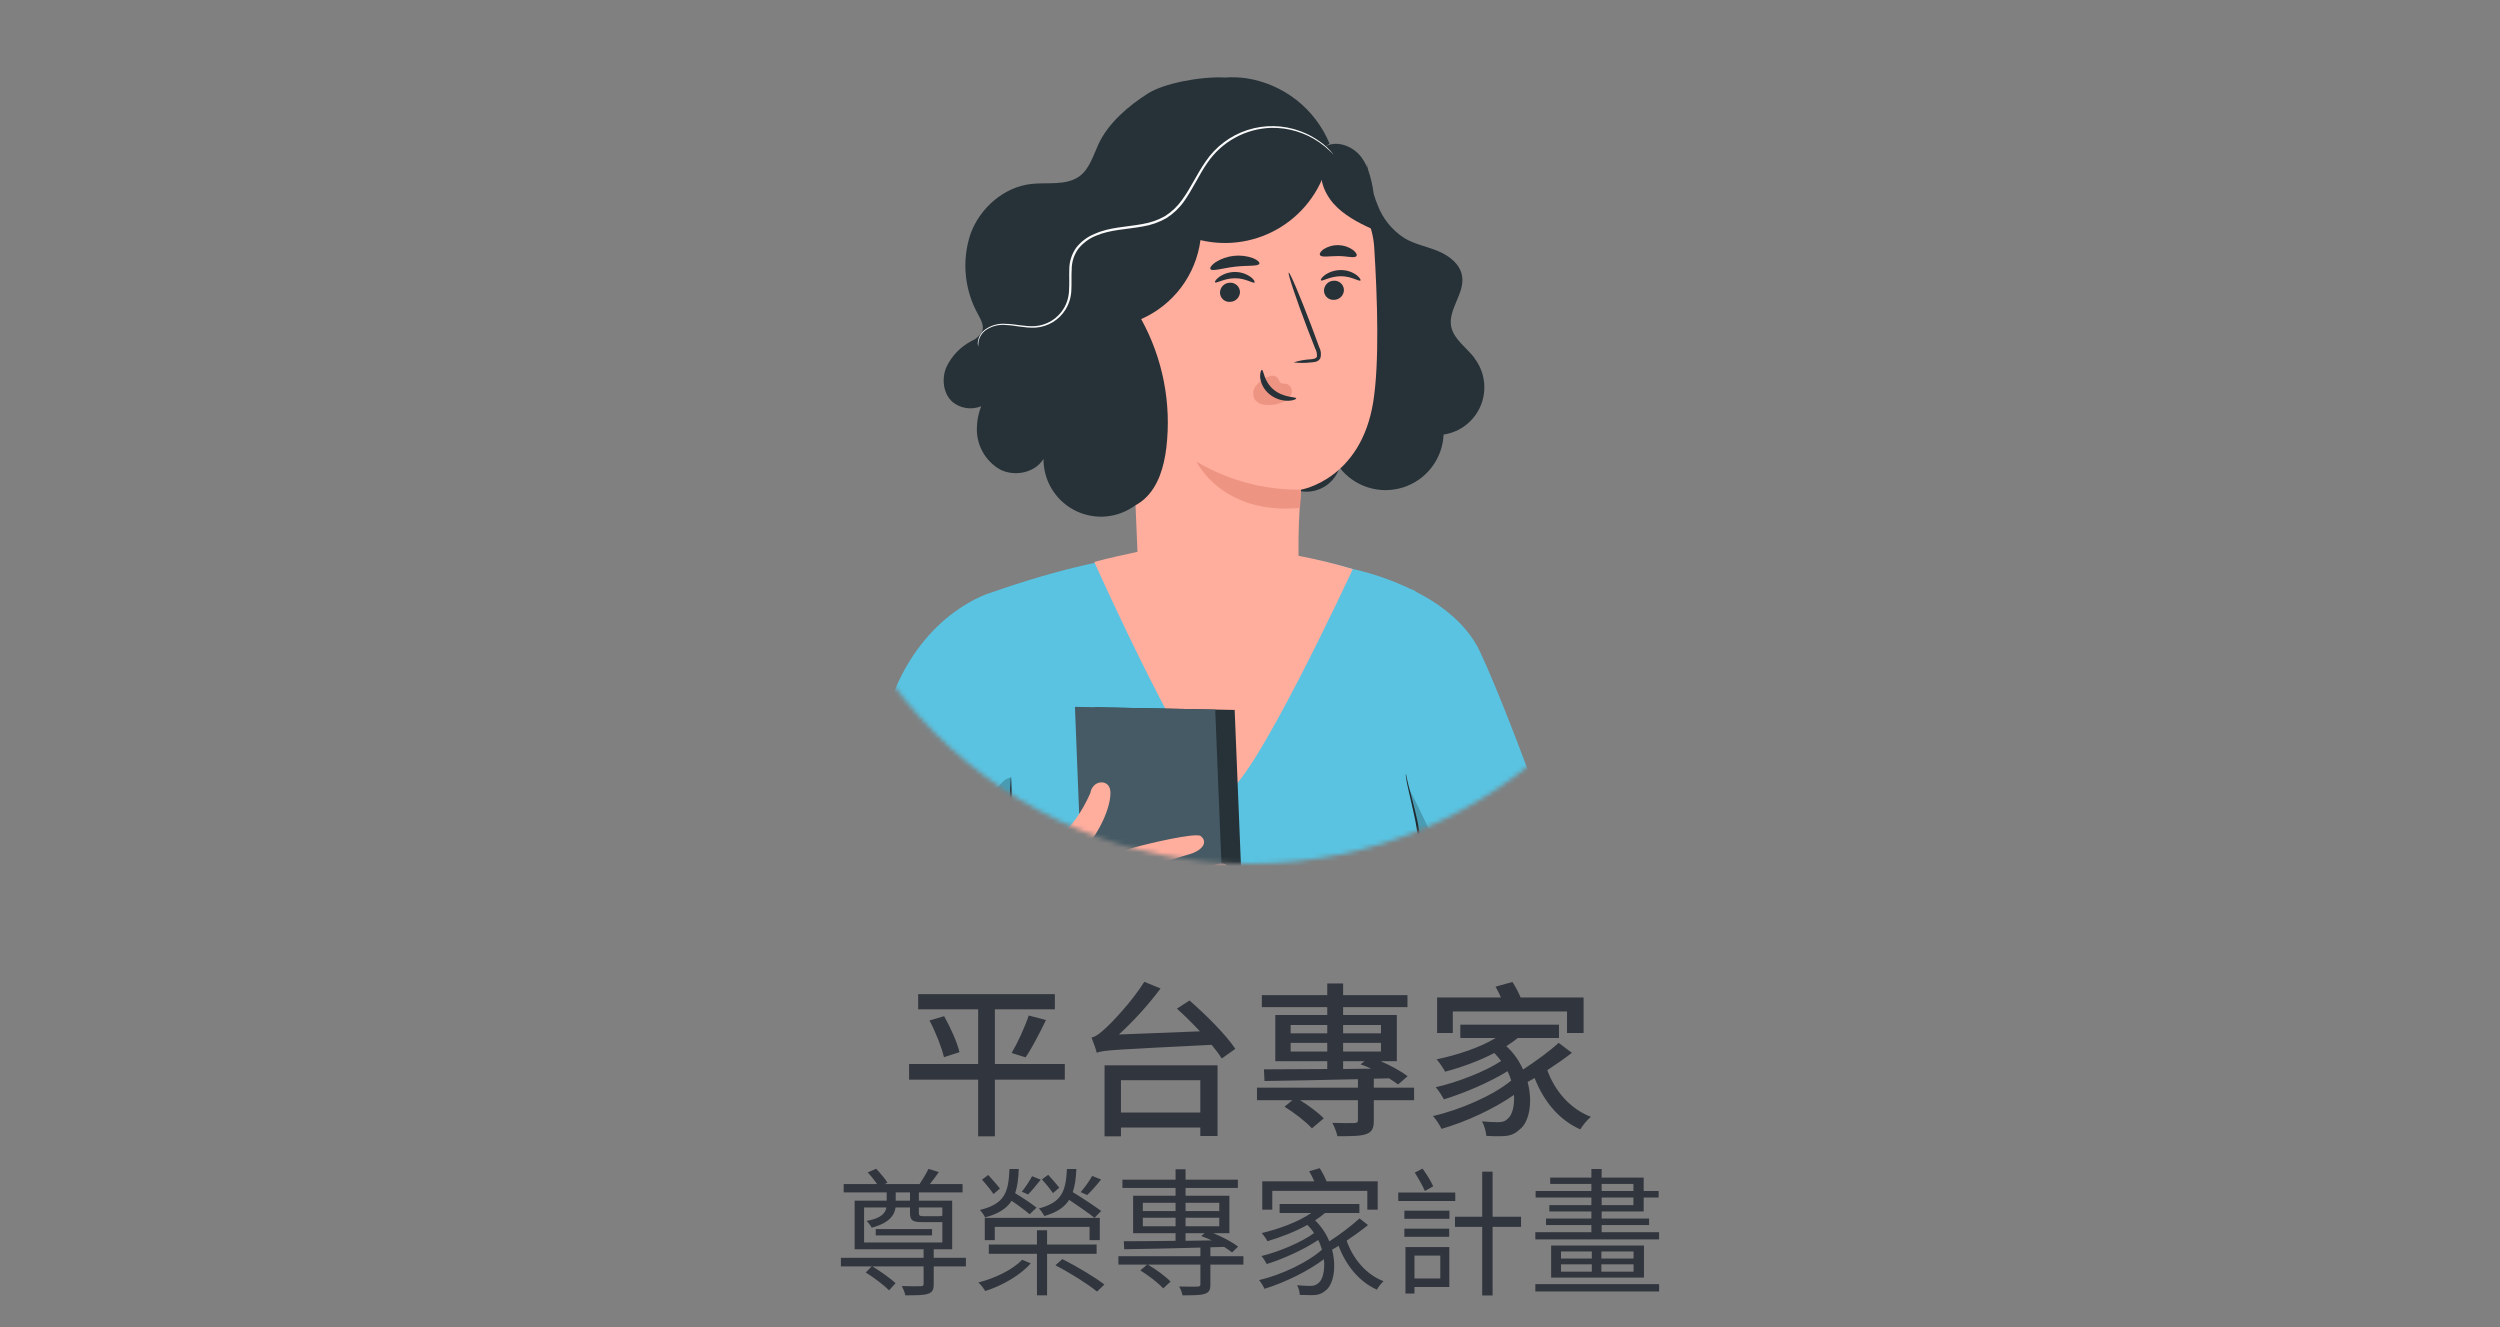
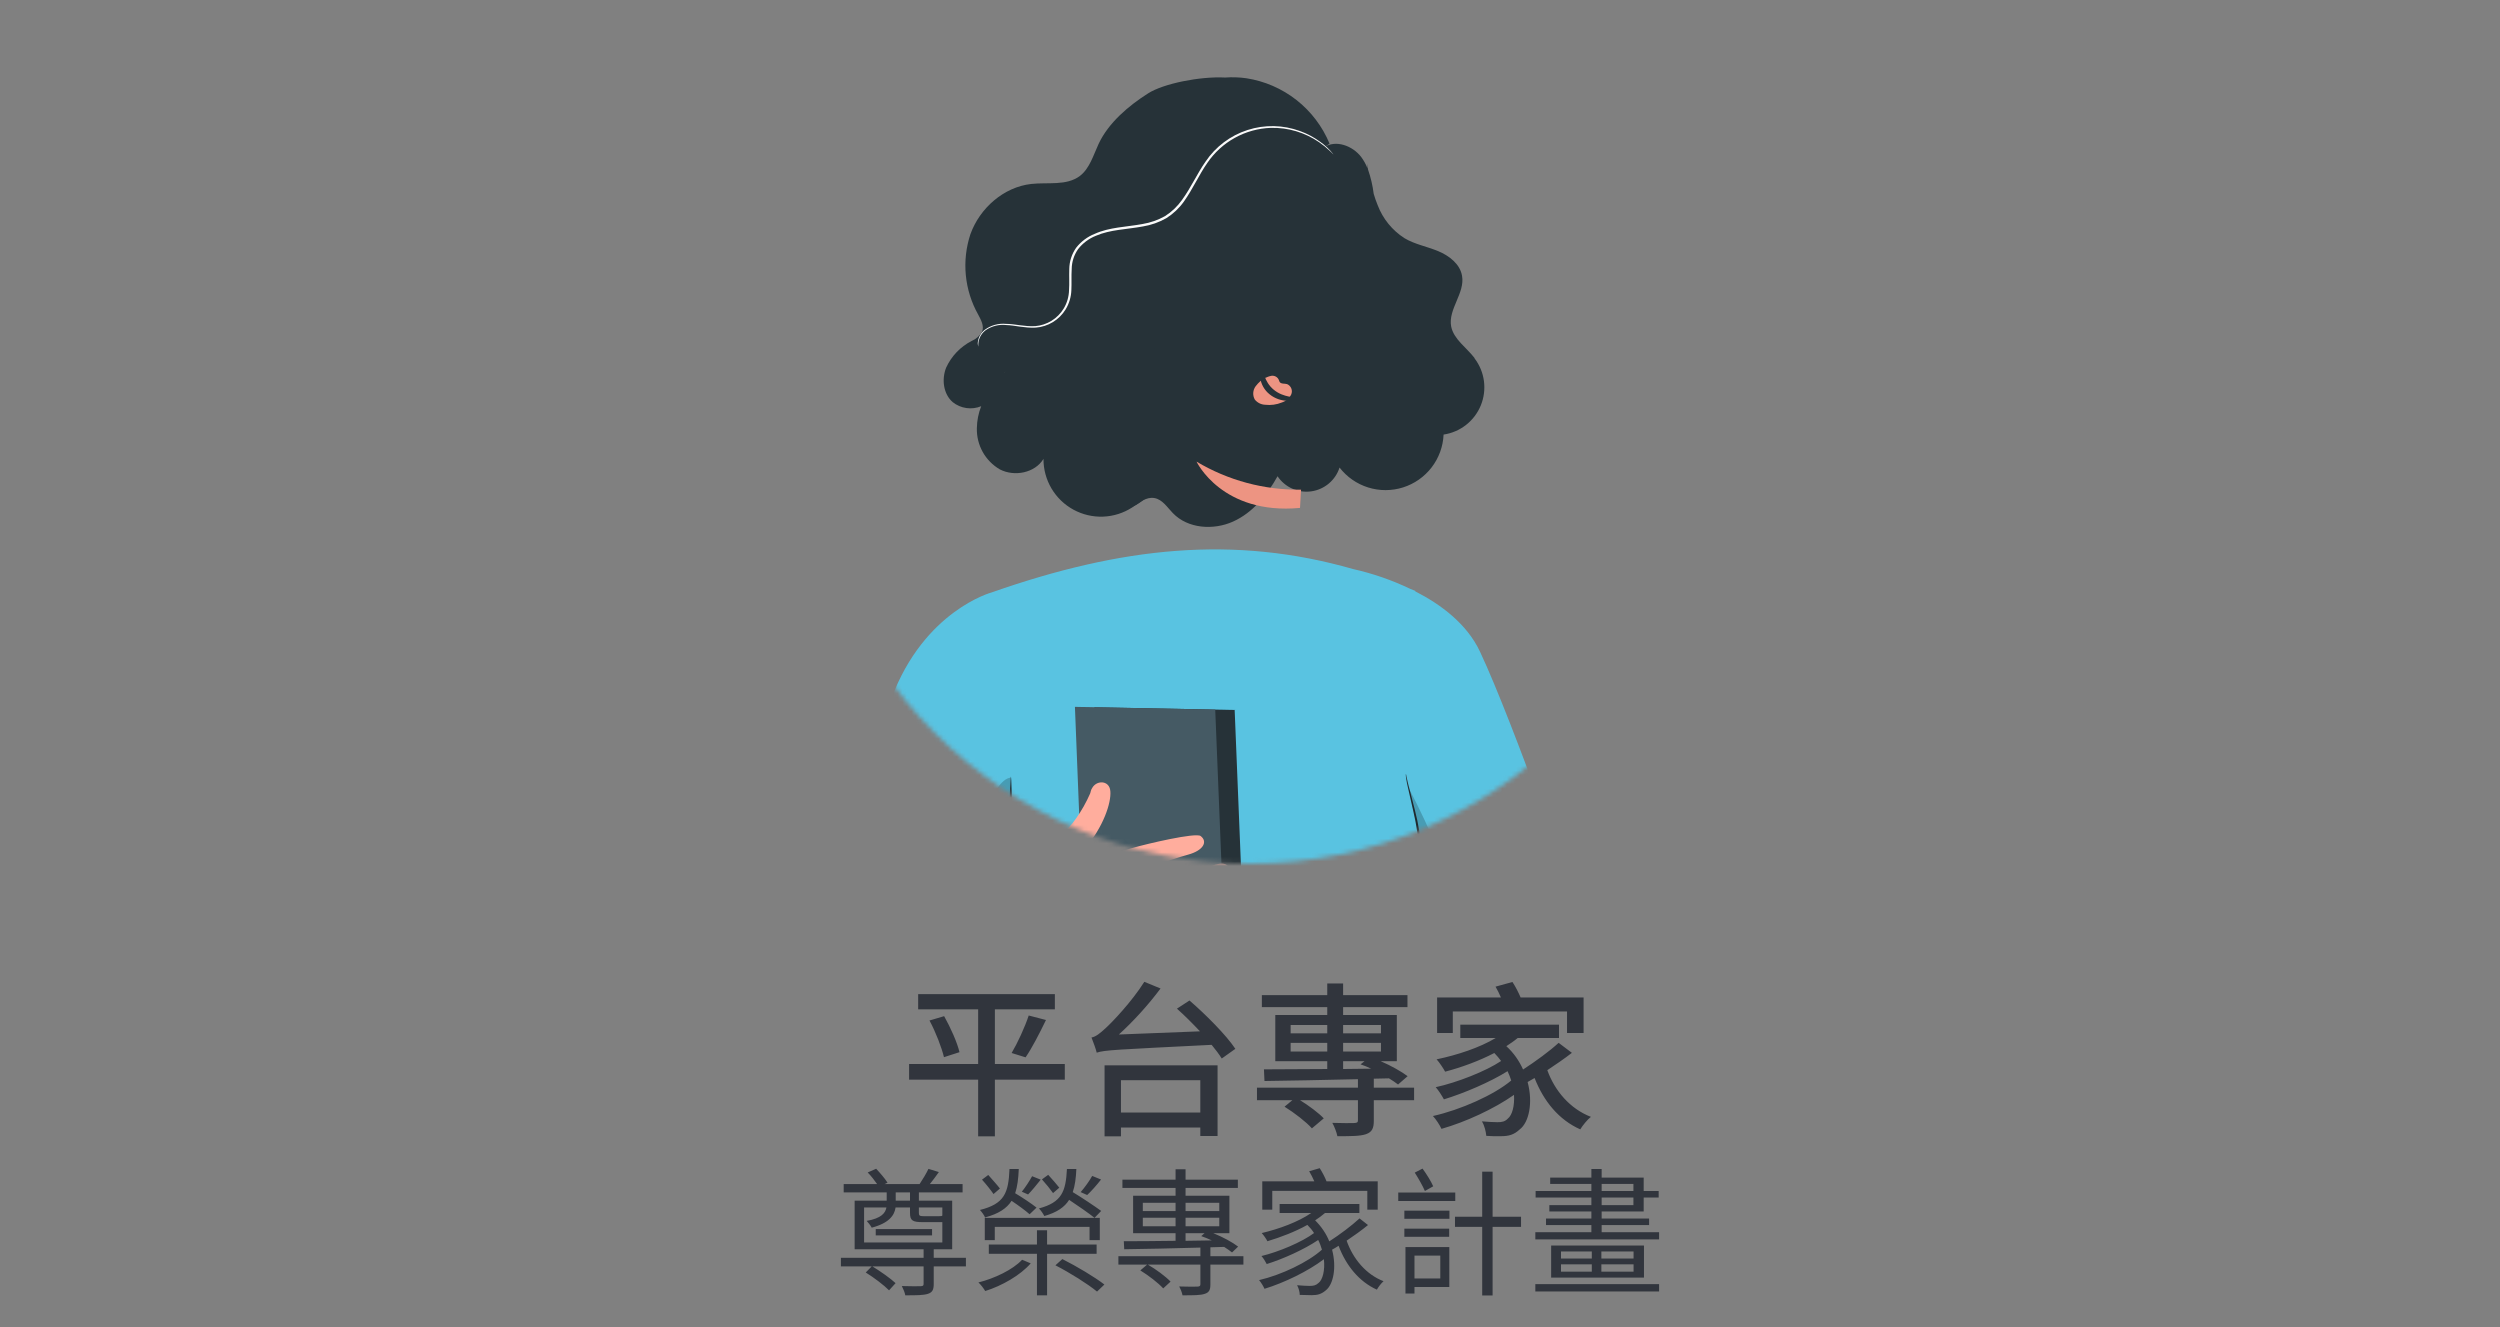
<svg xmlns="http://www.w3.org/2000/svg" width="550" height="292" viewBox="0 0 550 292" fill="none">
  <rect x="0" y="0" width="550" height="292" fill="#808080" stroke="none" />
  <g clip-path="url(#clip0_152_79)">
    <mask id="mask0_152_79" style="mask-type:luminance" maskUnits="userSpaceOnUse" x="177" y="-6" width="196" height="196">
      <path d="M373 92C373 37.876 329.124 -6 275 -6C220.876 -6 177 37.876 177 92C177 146.124 220.876 190 275 190C329.124 190 373 146.124 373 92Z" fill="white" />
    </mask>
    <g mask="url(#mask0_152_79)">
      <path d="M395.417 159.197C399.755 152.797 403.699 146.138 407.226 139.257C411.471 131.158 410.752 130.747 409.734 130.387C407 129.41 401.728 144.335 401.029 140.429C400.33 136.523 409.56 122.956 406.661 122.092C402.879 120.921 397.647 136.657 397.113 137.952C396.578 139.247 394.697 138.455 395.252 137.314C396.044 135.68 403.917 118.217 400.206 117.035C398.151 116.388 397.411 120.232 397.411 120.232C397.411 120.232 391.244 137.14 389.507 136.523C387.77 135.906 391.048 125.844 392.395 122.534C393.741 119.225 392.734 117.262 390.812 117.837C389.496 118.228 385.128 128.259 383.874 131.559C382.62 134.858 379.331 143.995 377.337 138.085C377.337 137.993 377.265 137.911 377.224 137.818C375.425 131.939 372.085 128.013 370.348 127.54C368.611 127.067 367.347 128.979 368.066 130.623C368.159 130.91 368.313 131.174 368.518 131.394C368.611 131.497 368.703 131.651 368.796 131.764C369.827 133.599 370.667 135.535 371.304 137.541C371.913 139.327 372.215 141.204 372.198 143.091C372.198 145.28 373.226 151.653 373.144 153.225" fill="#FFAD9D" />
      <path d="M372.116 150.892L347.253 200.228C347.253 200.228 333.192 159.556 325.607 143.378C322.718 137.211 316.921 132.936 311.361 130.099V129.986L310.199 129.523C306.209 127.616 302.016 126.165 297.701 125.196C271.471 117.683 246.762 120.304 218.157 130.335C218.157 130.335 203.305 134.323 196.1 153.698C189.625 171.171 182.358 197.894 181.114 202.622C172.203 232.615 184.928 249.317 202.637 247.261C209.935 246.11 216.143 240.066 218.887 237.723L228.251 228.925L228.456 235.739L217.941 277.829L325.596 277.603L306.17 227.763L310.487 204.915L317.877 222.47C320.199 227.99 324.081 232.713 329.047 236.058C334.014 239.404 339.849 241.228 345.837 241.305C351.825 241.383 357.705 239.711 362.756 236.495C367.808 233.278 371.811 228.658 374.274 223.2L399.446 159.824L372.116 150.892Z" fill="#59C3E1" />
      <path d="M306.52 226.159C306.512 225.966 306.529 225.772 306.571 225.583C306.653 225.152 306.736 224.617 306.849 223.959L307.969 217.977C308.915 212.931 310.21 205.962 311.237 198.202C311.498 196.263 311.731 194.375 311.936 192.539C312.19 190.793 312.29 189.029 312.234 187.266C312.044 184.277 311.601 181.31 310.909 178.396C310.354 175.888 309.881 173.873 309.562 172.465C309.418 171.756 309.336 171.201 309.295 170.831C309.27 170.636 309.27 170.44 309.295 170.245C309.36 170.427 309.402 170.617 309.418 170.81C309.49 171.18 309.613 171.725 309.788 172.424C310.127 173.812 310.693 175.806 311.299 178.314C312.052 181.241 312.537 184.23 312.748 187.245C312.81 189.031 312.721 190.819 312.481 192.59C312.286 194.43 312.049 196.331 311.792 198.274C310.765 206.055 309.398 213.023 308.36 218.049C307.825 220.506 307.393 222.52 307.075 224.001C306.921 224.648 306.797 225.183 306.705 225.614C306.661 225.802 306.599 225.984 306.52 226.159Z" fill="#263238" />
      <g opacity="0.2">
        <path d="M309.84 173.228C314.886 182.899 319.275 192.52 319.676 203.425C319.984 211.905 316.592 218.976 320.097 226.705C319.923 226.839 316.932 220.179 315.606 217.054C312.882 210.62 310.467 204.874 310.467 204.874C310.467 204.874 312.337 190.351 312.522 187.874C312.707 185.397 309.84 173.228 309.84 173.228Z" fill="black" />
      </g>
      <g opacity="0.2">
        <path d="M184.928 222.368C184.928 227.219 181.916 211.206 184.732 207.269C186.716 204.504 190.108 203.158 193.397 202.346C196.686 201.534 200.129 200.989 203.048 199.262C206.82 197.032 209.215 193.095 211.857 189.642C214.498 186.188 218.024 171.398 222.382 171.079V192.664C211.945 199.42 201.09 205.506 189.882 210.887C188.286 212.337 187.018 214.112 186.164 216.092C185.31 218.072 184.888 220.212 184.928 222.368Z" fill="black" />
      </g>
      <path d="M222.382 170.831C222.526 170.831 222.649 175.631 222.649 181.551C222.649 187.472 222.526 192.282 222.382 192.282C222.111 188.712 222.021 185.13 222.114 181.551C222.022 177.976 222.111 174.398 222.382 170.831Z" fill="#263238" />
      <path d="M189.337 211.081C189.891 210.934 190.431 210.738 190.951 210.495C191.979 210.084 193.459 209.467 195.257 208.614C198.855 206.97 203.758 204.503 208.958 201.42C214.159 198.336 218.692 195.304 221.868 192.981C223.461 191.809 224.735 190.843 225.589 190.155C226.051 189.818 226.484 189.443 226.884 189.034C226.379 189.309 225.897 189.625 225.445 189.98L221.631 192.652C218.394 194.893 213.851 197.884 208.66 200.936C203.47 203.989 198.618 206.476 195.072 208.213L190.858 210.269C190.328 210.494 189.819 210.766 189.337 211.081Z" fill="#263238" />
      <path d="M324.394 78.759C322.626 76.446 319.82 74.648 319.255 71.821C318.545 68.028 322.338 64.472 321.649 60.669C321.197 58.069 318.802 56.239 316.356 55.232C313.91 54.225 311.217 53.742 308.976 52.395C306.286 50.67 304.222 48.126 303.087 45.139C302.751 44.322 302.46 43.489 302.213 42.641C301.984 40.825 301.567 39.037 300.97 37.307C300.877 36.854 300.795 36.402 300.713 35.95L300.826 36.978C300.485 36.122 300.036 35.314 299.489 34.572C297.609 32.065 293.847 30.667 291.267 32.424L292.5 31.602C290.941 27.83 288.435 24.524 285.225 22.003C282.014 19.483 278.208 17.833 274.174 17.212C272.635 16.997 271.078 16.945 269.528 17.058C263.988 16.771 255.981 18.384 252.6 20.532C248.283 23.266 243.863 27.018 241.695 31.654C240.533 34.151 239.742 37.039 237.583 38.704C234.644 40.925 230.522 40.061 226.853 40.472C220.809 41.161 215.547 45.796 213.491 51.522C212.534 54.419 212.19 57.484 212.48 60.522C212.77 63.56 213.688 66.505 215.177 69.169C215.814 70.351 216.564 71.718 216.061 72.962C215.54 73.885 214.726 74.608 213.748 75.018C211.284 76.289 209.316 78.347 208.157 80.866C207.129 83.425 207.519 86.663 209.596 88.472C210.466 89.166 211.506 89.615 212.609 89.772C213.711 89.929 214.835 89.789 215.865 89.366C215.253 90.915 214.929 92.562 214.909 94.228C214.866 96.047 215.311 97.845 216.198 99.434C217.086 101.024 218.384 102.345 219.956 103.262C223.173 104.938 227.675 104.054 229.566 100.96C229.554 103.241 230.16 105.483 231.318 107.448C232.477 109.413 234.145 111.028 236.147 112.121C238.149 113.215 240.41 113.747 242.689 113.66C244.968 113.573 247.182 112.871 249.095 111.629C250.616 110.601 252.178 109.244 253.977 109.573C255.776 109.902 256.793 111.629 258.027 112.883C261.316 116.305 266.928 116.696 271.255 114.753C275.582 112.811 278.768 108.926 281.06 104.773C281.86 105.969 282.979 106.915 284.292 107.503C285.604 108.091 287.056 108.297 288.48 108.098C289.904 107.898 291.243 107.301 292.343 106.375C293.444 105.448 294.26 104.231 294.7 102.861C296.302 104.934 298.502 106.464 301.002 107.246C303.503 108.027 306.183 108.021 308.68 107.23C311.177 106.438 313.37 104.899 314.964 102.82C316.558 100.74 317.474 98.222 317.59 95.605C319.397 95.338 321.104 94.604 322.541 93.475C323.978 92.346 325.096 90.862 325.784 89.169C326.473 87.476 326.707 85.633 326.465 83.822C326.223 82.011 325.513 80.294 324.404 78.841L324.394 78.759ZM221.025 81.935C221.025 81.935 221.025 81.935 221.025 81.873L221.128 81.822L221.025 81.935Z" fill="#263238" />
-       <path d="M286.23 107.723C286.23 107.723 299.397 105.544 302.121 88.369C303.477 79.828 303.046 65.829 302.326 54.389C302.173 51.947 301.528 49.561 300.429 47.375C299.33 45.189 297.8 43.248 295.932 41.669C294.063 40.089 291.895 38.904 289.556 38.184C287.218 37.465 284.758 37.225 282.325 37.481L252.518 40.637C251.006 40.796 249.61 41.52 248.608 42.663C247.606 43.806 247.072 45.284 247.111 46.804L250.246 121.403C248.077 121.866 243.154 122.935 240.739 123.634C240.739 123.634 263.783 175.138 269.425 174.542C275.068 173.946 297.619 125.206 297.619 125.206C293.691 124.023 289.705 123.045 285.675 122.277C285.611 117.419 285.797 112.562 286.23 107.723Z" fill="#FFAD9D" />
-       <path d="M295.666 63.742C295.672 64.315 295.454 64.868 295.058 65.282C294.663 65.697 294.121 65.941 293.549 65.963C293.267 65.992 292.982 65.964 292.712 65.878C292.442 65.793 292.193 65.653 291.98 65.467C291.766 65.28 291.594 65.052 291.473 64.796C291.352 64.54 291.285 64.262 291.277 63.979C291.271 63.406 291.489 62.853 291.885 62.439C292.28 62.024 292.822 61.78 293.394 61.759C293.674 61.736 293.956 61.77 294.223 61.858C294.49 61.947 294.736 62.087 294.948 62.272C295.16 62.457 295.332 62.682 295.455 62.935C295.579 63.187 295.65 63.462 295.666 63.742Z" fill="#263238" />
      <path d="M299.294 61.706C299.017 61.994 297.352 60.761 294.977 60.771C292.603 60.781 290.866 61.963 290.619 61.675C290.486 61.542 290.763 61.028 291.524 60.473C292.558 59.773 293.78 59.404 295.029 59.414C296.261 59.413 297.463 59.801 298.462 60.524C299.14 61.059 299.428 61.583 299.294 61.706Z" fill="#263238" />
      <path d="M272.797 64.184C272.802 64.758 272.583 65.312 272.185 65.727C271.788 66.142 271.243 66.385 270.669 66.404C270.388 66.434 270.103 66.405 269.833 66.32C269.563 66.234 269.313 66.094 269.1 65.908C268.887 65.722 268.714 65.493 268.594 65.237C268.473 64.981 268.406 64.703 268.398 64.42C268.392 63.846 268.611 63.291 269.009 62.877C269.407 62.462 269.951 62.219 270.525 62.2C270.805 62.178 271.087 62.212 271.354 62.3C271.621 62.388 271.867 62.529 272.079 62.713C272.291 62.898 272.463 63.123 272.586 63.376C272.71 63.629 272.781 63.903 272.797 64.184Z" fill="#263238" />
      <path d="M275.993 62.149C275.726 62.436 274.051 61.203 271.687 61.213C269.323 61.224 267.575 62.406 267.318 62.118C267.195 61.984 267.473 61.47 268.233 60.915C269.26 60.207 270.48 59.83 271.728 59.836C272.96 59.836 274.162 60.224 275.161 60.946C275.88 61.47 276.127 62.025 275.993 62.149Z" fill="#263238" />
      <path d="M284.596 79.724C285.847 79.332 287.142 79.101 288.451 79.035C289.047 78.973 289.622 78.85 289.725 78.439C289.778 77.812 289.638 77.185 289.324 76.64C288.749 75.181 288.163 73.639 287.536 72.035C285.048 65.478 283.25 60.082 283.517 59.979C283.784 59.876 286.004 65.118 288.492 71.686L290.208 76.322C290.591 77.051 290.7 77.893 290.516 78.696C290.427 78.913 290.287 79.107 290.108 79.26C289.929 79.414 289.717 79.523 289.489 79.58C289.153 79.667 288.808 79.715 288.461 79.724C287.178 79.883 285.879 79.883 284.596 79.724Z" fill="#263238" />
      <path d="M286.23 107.724C278.143 107.837 270.183 105.702 263.238 101.557C263.238 101.557 268.819 113.346 286.004 111.742L286.23 107.724Z" fill="#ED9482" />
      <path d="M277.926 83.435C278.447 83.068 279.038 82.813 279.663 82.684C279.977 82.627 280.302 82.669 280.592 82.805C280.881 82.942 281.121 83.165 281.276 83.445C281.342 83.65 281.424 83.85 281.523 84.041C281.872 84.514 282.602 84.339 283.157 84.504C283.367 84.592 283.557 84.721 283.716 84.883C283.876 85.046 284.002 85.238 284.087 85.449C284.172 85.66 284.214 85.886 284.212 86.114C284.209 86.341 284.162 86.566 284.072 86.775C283.865 87.192 283.577 87.564 283.224 87.868C282.871 88.171 282.46 88.401 282.016 88.543C280.853 89.022 279.586 89.196 278.337 89.047C277.9 89.03 277.471 88.921 277.079 88.726C276.688 88.531 276.342 88.255 276.065 87.916C275.806 87.462 275.684 86.942 275.715 86.42C275.746 85.898 275.929 85.396 276.24 84.976C276.879 84.14 277.679 83.441 278.594 82.921" fill="#ED9482" />
      <path d="M277.627 81.369C278.008 81.369 278.018 83.918 280.218 85.737C282.417 87.556 285.151 87.279 285.172 87.638C285.172 87.803 284.565 88.142 283.404 88.173C281.908 88.188 280.453 87.678 279.293 86.734C278.158 85.823 277.421 84.508 277.237 83.065C277.165 82.026 277.453 81.348 277.627 81.369Z" fill="#263238" />
      <path d="M277.062 58.007C276.826 58.644 274.462 58.346 271.687 58.675C268.912 59.004 266.65 59.775 266.291 59.189C266.126 58.922 266.517 58.315 267.421 57.688C268.633 56.924 270.004 56.445 271.428 56.288C272.853 56.131 274.294 56.301 275.644 56.784C276.651 57.195 277.165 57.699 277.062 58.007Z" fill="#263238" />
      <path d="M298.42 56.332C297.999 56.877 296.365 56.332 294.402 56.332C292.439 56.332 290.784 56.692 290.403 56.127C290.229 55.859 290.496 55.315 291.215 54.811C292.191 54.2 293.327 53.893 294.478 53.928C295.628 53.962 296.743 54.338 297.68 55.006C298.379 55.541 298.605 56.096 298.42 56.332Z" fill="#263238" />
      <path d="M292.284 34.974C291.643 38.016 290.399 40.899 288.625 43.453C286.852 46.008 284.585 48.181 281.958 49.844C279.332 51.508 276.398 52.63 273.331 53.142C270.265 53.654 267.126 53.547 264.101 52.827C263.604 56.599 262.142 60.18 259.858 63.223C257.573 66.265 254.542 68.668 251.058 70.197C255.811 78.813 257.748 88.7 256.598 98.473C256.094 102.584 254.892 106.973 251.767 109.779C246.998 114.055 238.961 113.017 234.376 108.556C229.977 104.27 228.425 97.568 229.669 91.556C230.913 85.543 234.685 80.249 239.423 76.385C237.427 76.043 235.566 75.151 234.049 73.81C232.532 72.468 231.419 70.73 230.836 68.79C230.253 66.851 230.223 64.787 230.748 62.831C231.274 60.876 232.334 59.105 233.811 57.719C235.158 56.445 236.895 55.499 237.922 53.947C238.95 52.395 239.115 50.669 239.701 49.014C241.232 44.687 245.097 41.696 248.776 38.941C251.86 36.618 255.313 34.192 259.198 34.203C261.254 34.203 263.31 34.922 265.365 34.645C268.192 34.264 270.402 32.116 272.735 30.533C275.981 28.118 280.018 27.016 284.041 27.45C288.019 28.077 291.729 31.047 292.48 34.994" fill="#263238" />
      <path d="M290.753 36.669C290.146 39.989 291.781 43.391 294.268 45.714C296.755 48.036 299.829 49.475 302.902 50.853C301.831 47.587 300.334 44.477 298.451 41.602C297.501 40.158 296.275 38.917 294.842 37.95C293.41 36.983 291.8 36.31 290.105 35.97" fill="#263238" />
      <path d="M215.228 76.261C215.111 75.914 215.079 75.543 215.136 75.181C215.288 74.132 215.841 73.182 216.677 72.53C218.03 71.544 219.698 71.091 221.364 71.255C223.286 71.255 225.414 71.892 227.768 71.748C229.041 71.641 230.271 71.234 231.357 70.561C232.443 69.888 233.355 68.967 234.017 67.874C234.751 66.651 235.155 65.259 235.188 63.834C235.291 62.364 235.188 60.823 235.24 59.219C235.256 57.538 235.779 55.901 236.741 54.522C237.811 53.145 239.23 52.08 240.852 51.439C244.09 49.969 247.779 49.948 251.315 49.29C253.07 49.005 254.76 48.413 256.31 47.543C257.763 46.618 259.023 45.421 260.021 44.018C262.025 41.263 263.372 38.19 265.211 35.569C267.423 32.277 270.676 29.824 274.448 28.604C278.221 27.383 282.294 27.465 286.015 28.837C287.557 29.394 289.014 30.165 290.342 31.129C291.493 31.92 292.515 32.884 293.374 33.986C293.299 33.932 293.23 33.87 293.168 33.801L292.603 33.236C291.863 32.531 291.069 31.885 290.229 31.303C287.112 29.154 283.396 28.043 279.611 28.127C276.833 28.222 274.115 28.971 271.681 30.314C269.247 31.657 267.164 33.556 265.602 35.857C263.803 38.426 262.467 41.499 260.463 44.336C259.426 45.797 258.113 47.04 256.598 47.995C255.007 48.902 253.267 49.518 251.459 49.815C247.841 50.483 244.264 50.503 241.099 51.87C239.562 52.482 238.215 53.489 237.193 54.789C236.282 56.084 235.787 57.626 235.774 59.209C235.682 60.761 235.774 62.292 235.702 63.824C235.651 65.324 235.216 66.785 234.438 68.069C233.736 69.213 232.771 70.174 231.624 70.871C230.476 71.568 229.179 71.982 227.84 72.077C225.383 72.201 223.266 71.563 221.385 71.512C219.782 71.324 218.166 71.73 216.842 72.653C216.028 73.266 215.471 74.16 215.279 75.161C215.216 75.524 215.199 75.893 215.228 76.261Z" fill="#FAFAFA" />
      <path d="M240.759 155.599L241.849 182.98L244.603 209.19L273.722 207.946L271.625 156.195L240.759 155.599Z" fill="#263238" />
      <path d="M236.484 155.507L237.573 182.981L240.328 209.19L269.446 207.947L267.349 156.113L236.484 155.507Z" fill="#455A64" />
      <path d="M233.75 212.397C241.477 212.045 249.176 211.221 256.804 209.93C265.828 208.481 265.736 207.669 265.417 206.631C264.554 203.856 249.444 208.563 252.158 205.665C254.871 202.766 271.245 202.067 270.217 199.21C268.891 195.479 253.155 200.7 251.798 201.039C250.441 201.379 249.948 199.415 251.192 199.169C252.98 198.819 271.676 194.687 270.402 191.008C269.703 188.952 266.178 190.679 266.178 190.679C266.178 190.679 248.931 195.818 248.386 194.102C247.841 192.385 257.873 188.962 261.326 188.037C264.78 187.112 265.756 185.149 264.142 183.926C263.043 183.114 252.394 185.612 249.003 186.588C245.611 187.565 236.319 190.381 239.855 185.242C239.917 185.16 239.958 185.077 240.009 184.995C243.637 180.041 244.778 175.015 244.12 173.329C243.463 171.644 241.17 171.798 240.297 173.329C240.125 173.576 240.006 173.856 239.947 174.151C239.947 174.285 239.855 174.46 239.814 174.604C238.974 176.523 237.941 178.352 236.73 180.061C235.667 181.623 234.342 182.989 232.814 184.101C231.057 185.386 226.647 190.093 225.26 190.926" fill="#FFAD9D" />
-       <path d="M227.079 189.415L242.476 212.397L217.099 238.278L217.962 196.301L227.079 189.415Z" fill="#59C3E1" />
    </g>
    <path d="M234.258 234.082V237.53H218.875V250H215.192V237.53H200V234.082H215.192V222.052H201.995V218.714H232.072V222.052H218.875V234.082H234.258ZM204.488 224.509L207.711 223.556C209.13 226.086 210.588 229.351 211.087 231.478L207.673 232.578C207.174 230.488 205.87 227.077 204.488 224.509ZM225.627 232.615L222.558 231.661C223.862 229.461 225.473 225.976 226.317 223.409L230.115 224.399C228.734 227.26 227.046 230.561 225.627 232.615ZM264.066 237.64H246.611V244.755H264.066V237.64ZM243.005 250V234.375H267.864V249.927H264.066V248.056H246.611V250H243.005ZM258.926 221.905L261.688 220.108C265.294 223.225 269.783 227.737 271.777 230.744L268.785 232.872C268.21 231.955 267.442 230.928 266.56 229.864C245.46 230.928 243.005 231.001 241.279 231.588C241.125 230.891 240.511 229.204 240.128 228.25C241.049 228.104 242.008 227.333 243.274 226.16C244.616 224.949 248.951 220.438 251.752 216L255.32 217.467C252.558 221.172 249.297 224.729 246.151 227.59L263.99 226.893C262.34 225.133 260.575 223.372 258.926 221.905ZM295.486 233.458V235.182L301.662 235.109C300.895 234.742 300.09 234.412 299.322 234.155L300.205 233.458H295.486ZM283.939 231.331H291.995V229.424H283.939V231.331ZM283.939 225.499V227.333H291.995V225.499H283.939ZM303.811 225.499H295.486V227.333H303.811V225.499ZM303.811 231.331V229.424H295.486V231.331H303.811ZM311.1 239.29V242.041H302.238V246.552C302.238 248.166 301.893 249.046 300.512 249.523C299.207 249.963 297.174 249.963 294.22 249.963C294.067 249.12 293.568 247.836 293.107 247.029C295.217 247.102 297.404 247.102 297.98 247.066C298.593 247.029 298.747 246.882 298.747 246.442V242.041H286.01C287.967 243.251 290.115 244.865 291.228 246.039L288.619 248.239C287.391 246.846 284.783 244.828 282.596 243.471L284.322 242.041H276.535V239.29H298.747V237.42C291.074 237.603 283.632 237.75 278.184 237.823L278.069 235.256C281.752 235.256 286.662 235.219 291.995 235.182V233.458H280.563V223.299H291.995V221.575H277.609V218.934H291.995V216.367H295.486V218.934H309.642V221.575H295.486V223.299H307.302V233.458H303.734C306.036 234.449 308.299 235.732 309.68 236.759L307.57 238.593C307.033 238.153 306.343 237.713 305.575 237.236L302.238 237.31V239.29H311.1ZM319.616 222.529V227.26H316.164V219.448H330.205C329.859 218.604 329.437 217.797 329.015 217.064L332.737 216.037C333.427 217.064 334.079 218.384 334.54 219.448H348.389V227.26H344.744V222.529H319.616ZM342.903 229.424L345.818 231.625C344.169 232.908 342.289 234.192 340.409 235.439C342.059 240.024 345.435 243.948 350 245.709C349.233 246.296 348.159 247.616 347.66 248.46C342.941 246.369 339.604 242.261 337.609 237.163C337.11 237.456 336.573 237.75 336.074 238.043C337.302 242.591 336.381 246.956 334.309 248.496C333.082 249.633 331.969 249.963 330.166 249.963C329.284 250 328.133 249.963 326.982 249.89C326.905 248.973 326.598 247.653 326.023 246.699C327.366 246.809 328.593 246.882 329.437 246.882C330.396 246.882 331.087 246.772 331.739 246.076C332.66 245.342 333.235 243.361 333.082 240.867C328.708 243.948 322.417 246.846 317.123 248.349C316.739 247.506 315.934 246.259 315.243 245.525C321.304 244.168 328.67 240.904 332.468 237.713C332.238 237.016 332.008 236.356 331.662 235.659C327.864 238.043 322.11 240.501 317.66 241.858C317.238 241.087 316.509 239.914 315.857 239.18C320.575 238.153 326.905 235.659 330.243 233.422C329.821 232.835 329.322 232.248 328.747 231.661C325.371 233.422 321.535 234.816 317.928 235.769C317.583 235.109 316.662 233.715 316.049 233.055C320.614 232.101 325.524 230.488 329.054 228.36H321.266V225.426H342.98V228.36H333.887C333.12 229.021 332.276 229.571 331.394 230.157C333.044 231.661 334.233 233.422 335.077 235.292C337.839 233.495 340.908 231.258 342.903 229.424Z" fill="#31353D" />
    <path d="M192.662 271.791V270.391H205.054V271.791H192.662ZM190.098 265.643V273.343H207.313V268.87C207.16 268.87 207.008 268.87 206.855 268.87H202.979C200.75 268.87 200.201 268.504 200.201 266.861V265.643H197.026C196.782 267.378 195.592 269.083 191.776 270.087C191.563 269.661 191.013 268.961 190.677 268.596C193.913 268.017 194.798 266.861 195.012 265.643H190.098ZM197.057 262.326V264.152H200.201V262.326H197.057ZM207.313 265.643H202.154V266.861C202.154 267.439 202.338 267.561 203.223 267.561H206.58C207.099 267.561 207.252 267.53 207.313 267.409V265.643ZM212.502 276.722V278.609H205.421V282.443C205.421 283.722 205.146 284.3 204.169 284.635C203.162 284.97 201.575 284.97 199.163 284.97C199.072 284.361 198.705 283.539 198.4 282.93C200.384 282.991 202.032 282.991 202.582 282.961C203.07 282.93 203.192 282.839 203.192 282.413V278.609H191.929C193.669 279.674 195.928 281.257 197.026 282.291L195.592 283.874C194.493 282.748 192.234 281.043 190.464 279.948L191.776 278.609H185V276.722H203.192V274.835H188.022V264.152H195.073V262.326H185.61V260.5H192.967C192.417 259.709 191.624 258.674 190.891 257.943L192.753 257.122C193.638 258.065 194.737 259.343 195.256 260.196L194.615 260.5H202.307C202.979 259.496 203.803 258.126 204.261 257.152L206.55 257.852C205.909 258.765 205.207 259.709 204.566 260.5H211.77V262.326H202.154V264.152H209.48V274.835H205.421V276.722H212.502ZM240.279 258.704L242.232 259.496C241.256 260.744 240.096 262.052 239.18 262.904L237.745 262.265C238.6 261.291 239.73 259.739 240.279 258.704ZM216.653 272.826V267.926H241.958V272.826H239.699V269.904H218.851V272.826H216.653ZM242.263 266.404L240.798 267.926C239.546 266.922 237.227 265.309 235.212 263.97C234.174 265.613 232.495 266.739 229.748 267.53C229.534 267.074 228.985 266.252 228.558 265.857C233.594 264.517 234.479 262.143 234.724 257.183H236.799C236.708 259.191 236.494 260.865 236.006 262.265C238.112 263.543 240.798 265.339 242.263 266.404ZM233.045 261.291L231.671 262.478C231.122 261.687 230.084 260.409 229.229 259.465L230.603 258.461C231.427 259.374 232.495 260.561 233.045 261.291ZM227.062 258.765L228.955 259.526C228.008 260.713 227.001 261.961 226.177 262.783L224.803 262.174C225.566 261.23 226.543 259.739 227.062 258.765ZM219.98 261.474L218.576 262.691C217.996 261.839 216.928 260.5 216.043 259.526L217.416 258.491C218.271 259.465 219.431 260.744 219.98 261.474ZM228.039 265.674L226.513 267.135C225.627 266.343 224.01 265.157 222.544 264.183C221.476 265.857 219.675 267.044 216.714 267.835C216.531 267.348 215.951 266.587 215.585 266.191C220.957 264.852 221.873 262.478 222.087 257.183H224.132C224.04 259.313 223.827 261.048 223.338 262.509C224.925 263.452 226.97 264.822 228.039 265.674ZM224.864 277.148L226.757 277.939C224.498 280.557 220.377 282.9 216.745 284.026C216.409 283.448 215.738 282.565 215.249 282.139C218.79 281.257 222.819 279.339 224.864 277.148ZM241.256 275.839H230.359V284.97H228.13V275.839H217.539V273.8H228.13V270.665H230.359V273.8H241.256V275.839ZM232.19 278.365L233.716 276.996C236.86 278.578 240.889 280.983 242.965 282.596L241.347 284.148C239.363 282.504 235.395 280.009 232.19 278.365ZM260.822 271.304V272.978L266.591 272.887C265.797 272.522 265.003 272.187 264.271 271.944L265.003 271.304H260.822ZM251.42 269.783H258.624V267.896H251.42V269.783ZM251.42 264.609V266.435H258.624V264.609H251.42ZM268.239 264.609H260.822V266.435H268.239V264.609ZM268.239 269.783V267.896H260.822V269.783H268.239ZM273.55 276.357V278.213H266.285V282.565C266.285 283.722 266.041 284.33 265.064 284.635C264.118 284.97 262.592 284.97 260.15 284.97C260.058 284.391 259.723 283.57 259.418 283.022C261.279 283.083 262.989 283.083 263.477 283.052C263.935 283.022 264.088 282.9 264.088 282.504V278.213H252.519C254.32 279.248 256.457 280.83 257.525 281.957L255.907 283.448C254.839 282.261 252.702 280.617 250.871 279.491L252.366 278.213H246.048V276.357H264.088V274.47C257.83 274.652 251.725 274.774 247.33 274.835L247.238 273.07C250.26 273.07 254.259 273.039 258.624 272.978V271.304H249.284V263.057H258.624V261.352H246.933V259.526H258.624V257.244H260.822V259.526H272.329V261.352H260.822V263.057H270.467V271.304H266.926C269.002 272.126 271.169 273.313 272.39 274.257L271.047 275.535C270.589 275.17 269.979 274.743 269.307 274.317L266.285 274.409V276.357H273.55ZM279.899 261.991V266.13H277.701V259.891H289.148C288.812 259.13 288.415 258.339 288.018 257.67L290.338 257C290.888 257.852 291.498 259.009 291.834 259.891H303.097V266.13H300.808V261.991H279.899ZM299.099 268.048L300.961 269.509C299.587 270.635 297.908 271.852 296.26 272.948C297.664 276.965 300.564 280.404 304.379 281.865C303.891 282.291 303.219 283.143 302.914 283.722C299.038 281.987 296.138 278.457 294.49 274.074C294.032 274.378 293.513 274.683 293.055 274.926C294.093 278.852 293.33 282.596 291.681 283.874C290.705 284.696 289.911 284.939 288.568 284.939C287.866 284.939 286.92 284.909 285.943 284.878C285.943 284.239 285.699 283.357 285.363 282.748C286.462 282.839 287.469 282.9 288.11 282.9C288.904 282.9 289.484 282.809 290.064 282.261C290.979 281.591 291.529 279.491 291.254 277.026C287.774 279.674 282.555 282.2 278.19 283.539C277.946 282.961 277.427 282.139 276.999 281.622C281.883 280.496 287.805 277.665 290.827 274.926C290.613 274.226 290.369 273.496 290.003 272.796C287.011 274.835 282.31 276.965 278.678 278.091C278.434 277.604 277.946 276.783 277.518 276.326C281.334 275.413 286.431 273.252 289.087 271.274C288.69 270.635 288.202 270.057 287.622 269.478C284.905 271 281.761 272.187 278.831 273.07C278.617 272.613 277.976 271.7 277.579 271.274C281.425 270.361 285.577 268.839 288.476 266.861H281.517V264.883H299.068V266.861H291.498C290.827 267.439 290.125 267.957 289.331 268.474C290.735 269.874 291.803 271.487 292.444 273.1C294.764 271.609 297.389 269.63 299.099 268.048ZM315.307 260.987L313.476 262.022C313.018 260.926 312.041 259.222 311.247 257.974L312.957 257.091C313.872 258.339 314.849 259.922 315.307 260.987ZM320.16 262.357V264.213H307.615V262.357H320.16ZM318.817 270.3V272.096H308.958V270.3H318.817ZM316.864 276.235H311.186V281.257H316.864V276.235ZM318.848 274.348V283.144H311.186V284.574H309.202V274.348H318.848ZM308.958 268.139V266.344H318.878V268.139H308.958ZM334.629 267.683V269.904H328.371V285H326.082V269.904H320.099V267.683H326.082V257.761H328.371V267.683H334.629ZM337.773 284.117V282.504H365V284.117H337.773ZM359.384 276.874V275.322H352.302V276.874H359.384ZM359.384 279.765V278.152H352.302V279.765H359.384ZM343.42 278.152V279.765H350.196V278.152H343.42ZM343.42 275.322V276.874H350.196V275.322H343.42ZM341.252 274.013H361.673V281.074H341.252V274.013ZM352.363 263.452V265.126H359.353V263.452H352.363ZM352.363 260.47V262.022H359.353V260.47H352.363ZM352.363 271.091H365V272.674H337.773V271.091H350.104V269.509H340.123V268.078H350.104V266.526H340.856V265.126H350.104V263.452H337.834V262.022H350.104V260.47H341.039V259.07H350.104V257.183H352.363V259.07H361.612V262.022H364.908V263.452H361.612V266.526H352.363V268.078H362.802V269.509H352.363V271.091Z" fill="#31353D" />
  </g>
  <defs>
    <clipPath id="clip0_152_79">
      <rect width="550" height="292" fill="white" />
    </clipPath>
  </defs>
</svg>